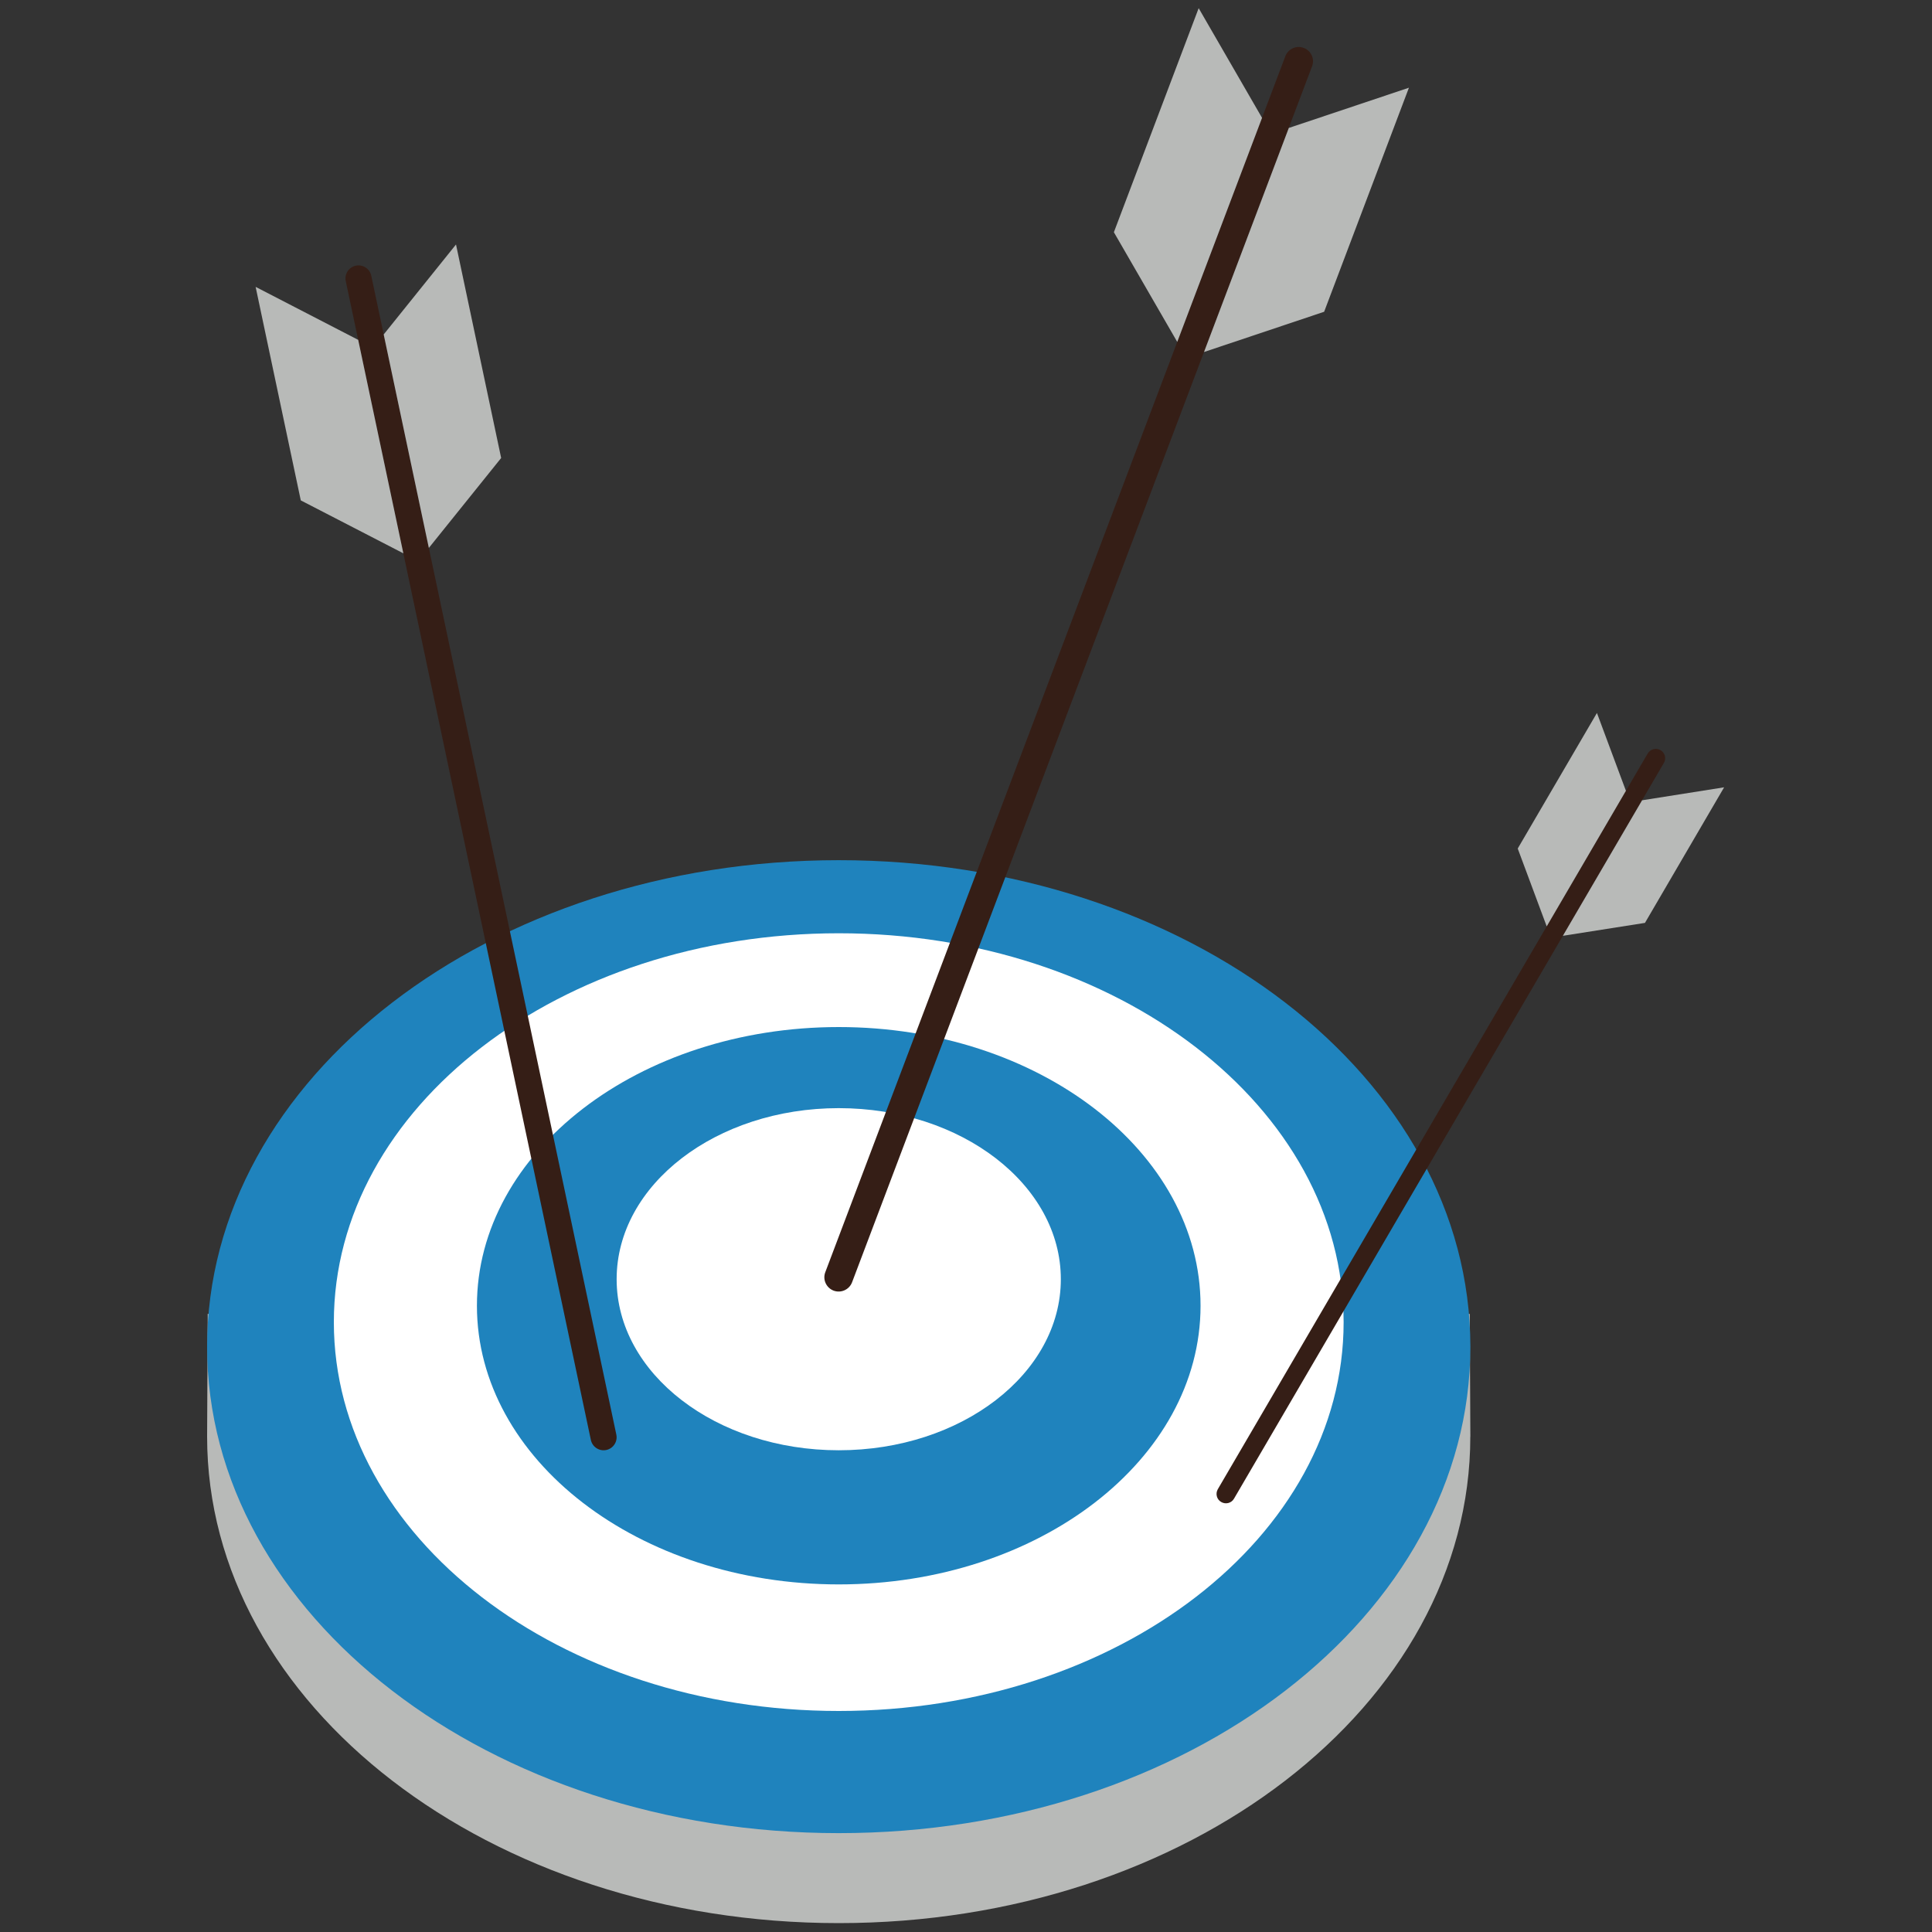
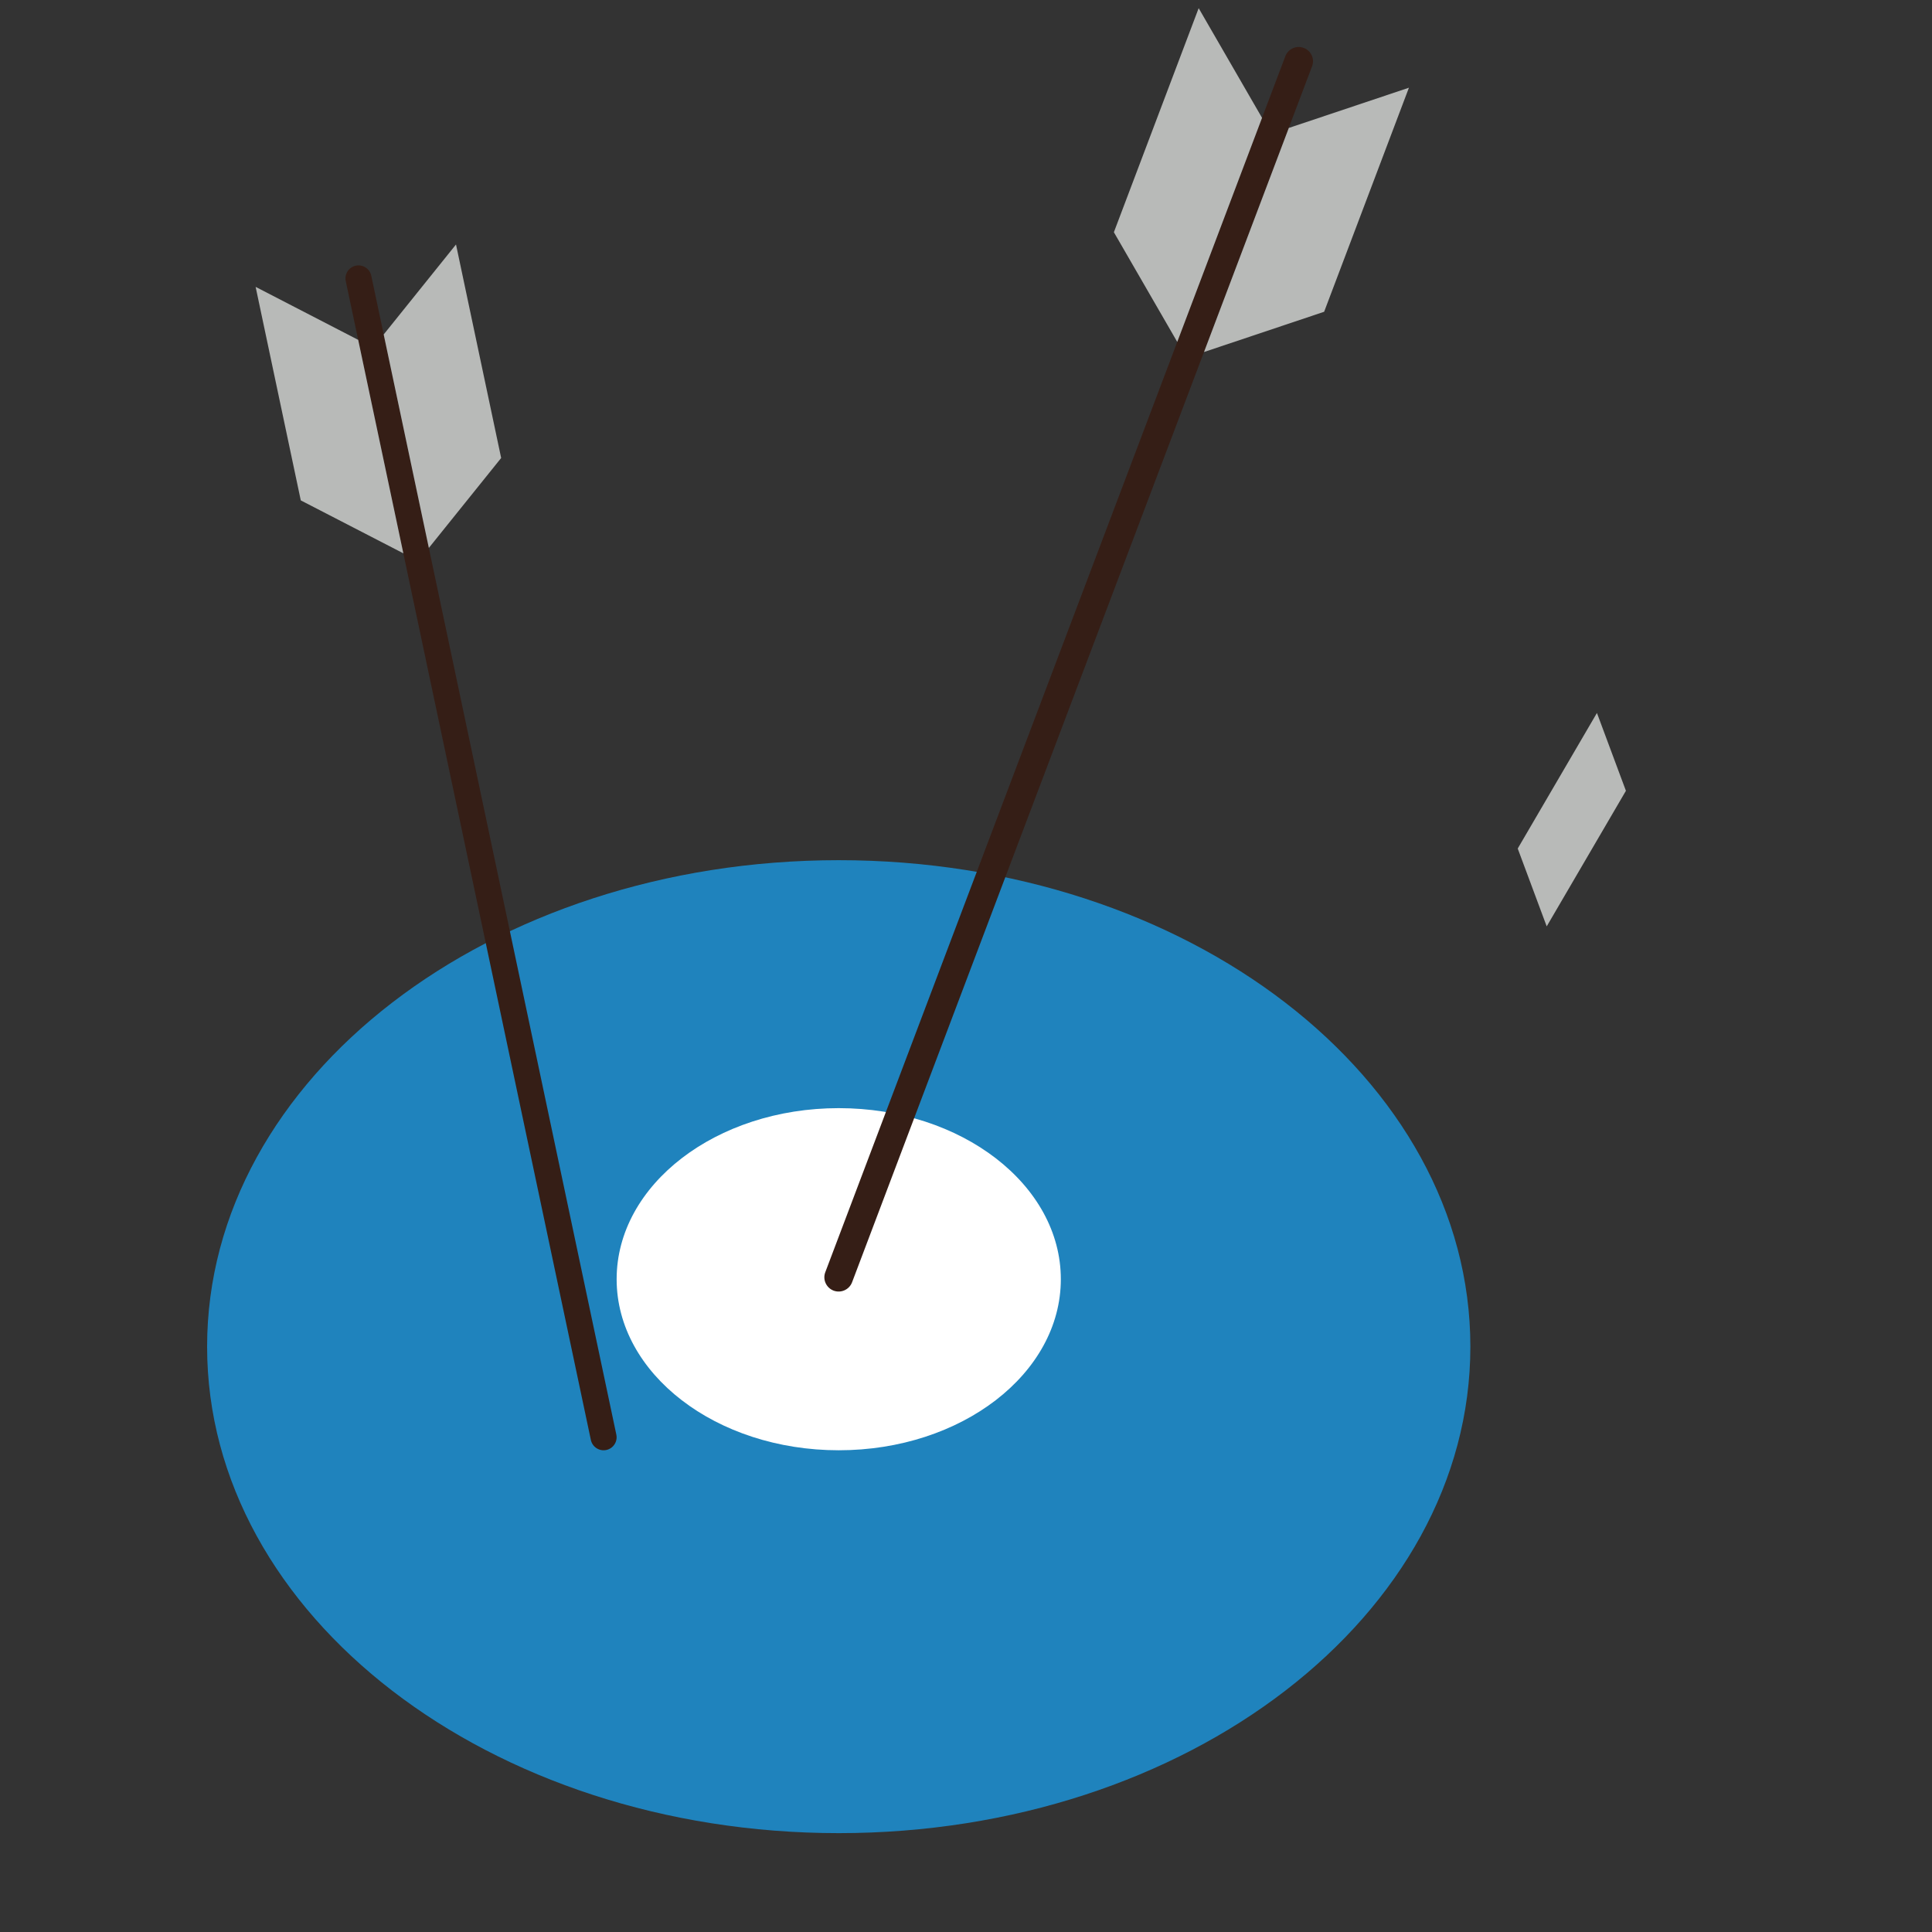
<svg xmlns="http://www.w3.org/2000/svg" width="35" height="35" viewBox="0 0 35 35" fill="none">
  <rect x="0" y="0" width="35" height="35" fill="#333333" stroke="none" />
  <g clip-path="url(#clip0_2035_174)">
-     <path d="M26.637 26.024L26.626 23.803H3.763L3.752 26.024C3.752 30.892 8.875 34.839 15.195 34.839C21.513 34.839 26.636 30.892 26.636 26.024" fill="#B8BAB8" />
    <path d="M15.195 33.209C8.875 33.209 3.752 29.263 3.752 24.396C3.752 19.529 8.875 15.583 15.195 15.583C21.514 15.583 26.637 19.529 26.637 24.396C26.637 29.263 21.514 33.209 15.195 33.209Z" fill="#1F83BD" />
-     <path d="M15.195 30.996C10.143 30.996 6.048 27.842 6.048 23.952C6.048 20.061 10.143 16.907 15.195 16.907C20.246 16.907 24.341 20.061 24.341 23.952C24.341 27.842 20.246 30.996 15.195 30.996Z" fill="white" />
    <path d="M15.195 28.703C11.575 28.703 8.64 26.443 8.64 23.655C8.64 20.866 11.575 18.606 15.195 18.606C18.814 18.606 21.749 20.866 21.749 23.655C21.749 26.443 18.814 28.703 15.195 28.703Z" fill="#1F83BD" />
    <path d="M15.195 26.273C12.973 26.273 11.171 24.886 11.171 23.174C11.171 21.463 12.973 20.075 15.195 20.075C17.416 20.075 19.218 21.463 19.218 23.174C19.218 24.886 17.416 26.273 15.195 26.273Z" fill="white" />
    <path d="M15.436 23.23C15.385 23.364 15.235 23.431 15.101 23.381C14.967 23.329 14.9 23.18 14.951 23.047L23.285 1.019C23.336 0.885 23.485 0.817 23.619 0.868C23.753 0.919 23.821 1.068 23.769 1.202L15.436 23.23Z" fill="#351E16" />
    <path d="M21.327 6.194L20.179 4.207L21.715 0.148L22.863 2.135L21.327 6.194Z" fill="#B8BAB8" />
    <path d="M21.812 6.377L23.988 5.648L25.524 1.589L23.348 2.318L21.812 6.377Z" fill="#B8BAB8" />
    <path d="M11.165 25.988C11.193 26.115 11.111 26.241 10.984 26.268C10.856 26.295 10.731 26.213 10.704 26.086L6.264 5.093C6.237 4.965 6.318 4.84 6.446 4.813C6.574 4.786 6.699 4.868 6.726 4.995L11.165 25.987" fill="#351E16" />
    <path d="M7.307 10.024L5.449 9.065L4.631 5.197L6.489 6.157L7.307 10.024Z" fill="#B8BAB8" />
    <path d="M7.769 9.926L9.079 8.297L8.261 4.429L6.951 6.059L7.769 9.926Z" fill="#B8BAB8" />
-     <path d="M22.355 27.15C22.309 27.231 22.204 27.258 22.123 27.21C22.042 27.164 22.015 27.06 22.062 26.978L29.85 13.65C29.897 13.57 30.001 13.542 30.082 13.59C30.163 13.636 30.19 13.741 30.143 13.821L22.355 27.15Z" fill="#351E16" />
    <path d="M28.02 16.782L27.495 15.372L28.93 12.916L29.455 14.326L28.02 16.782Z" fill="#B8BAB8" />
-     <path d="M28.313 16.953L29.8 16.719L31.234 14.263L29.748 14.498L28.313 16.953Z" fill="#B8BAB8" />
  </g>
  <defs>
    <clipPath id="clip0_2035_174">
      <rect width="34.994" height="34.994" fill="white" />
    </clipPath>
  </defs>
</svg>